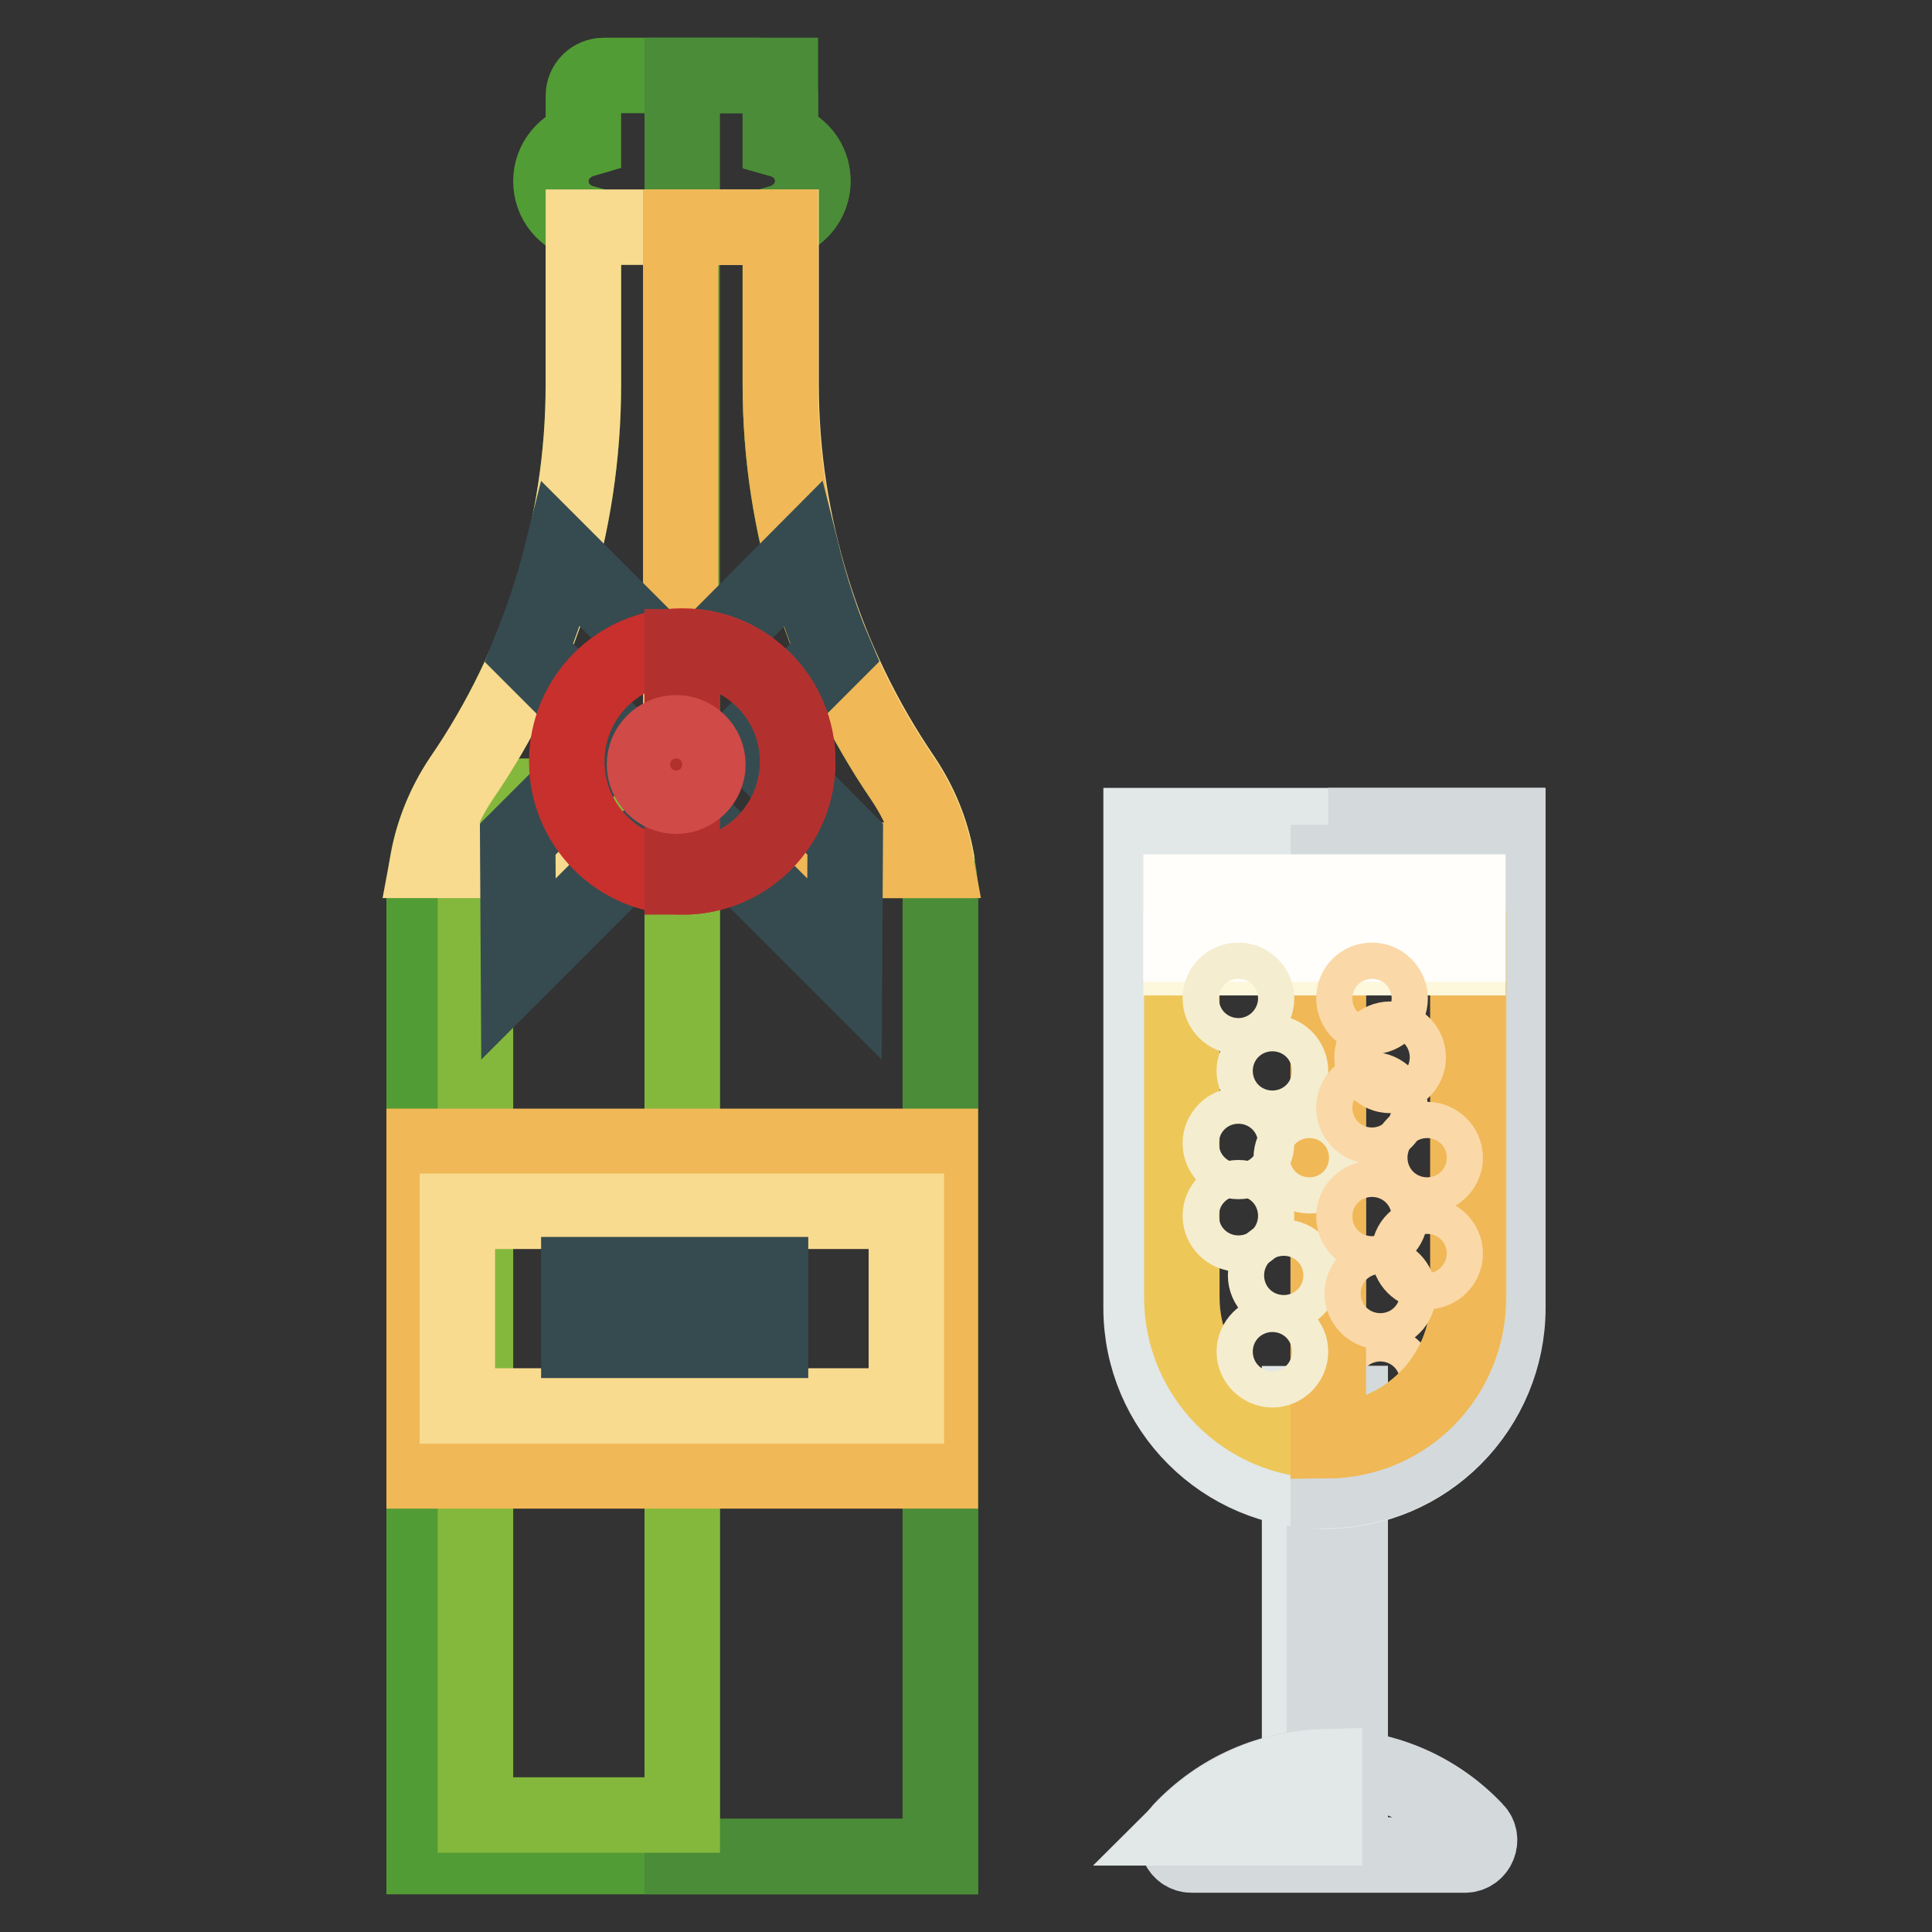
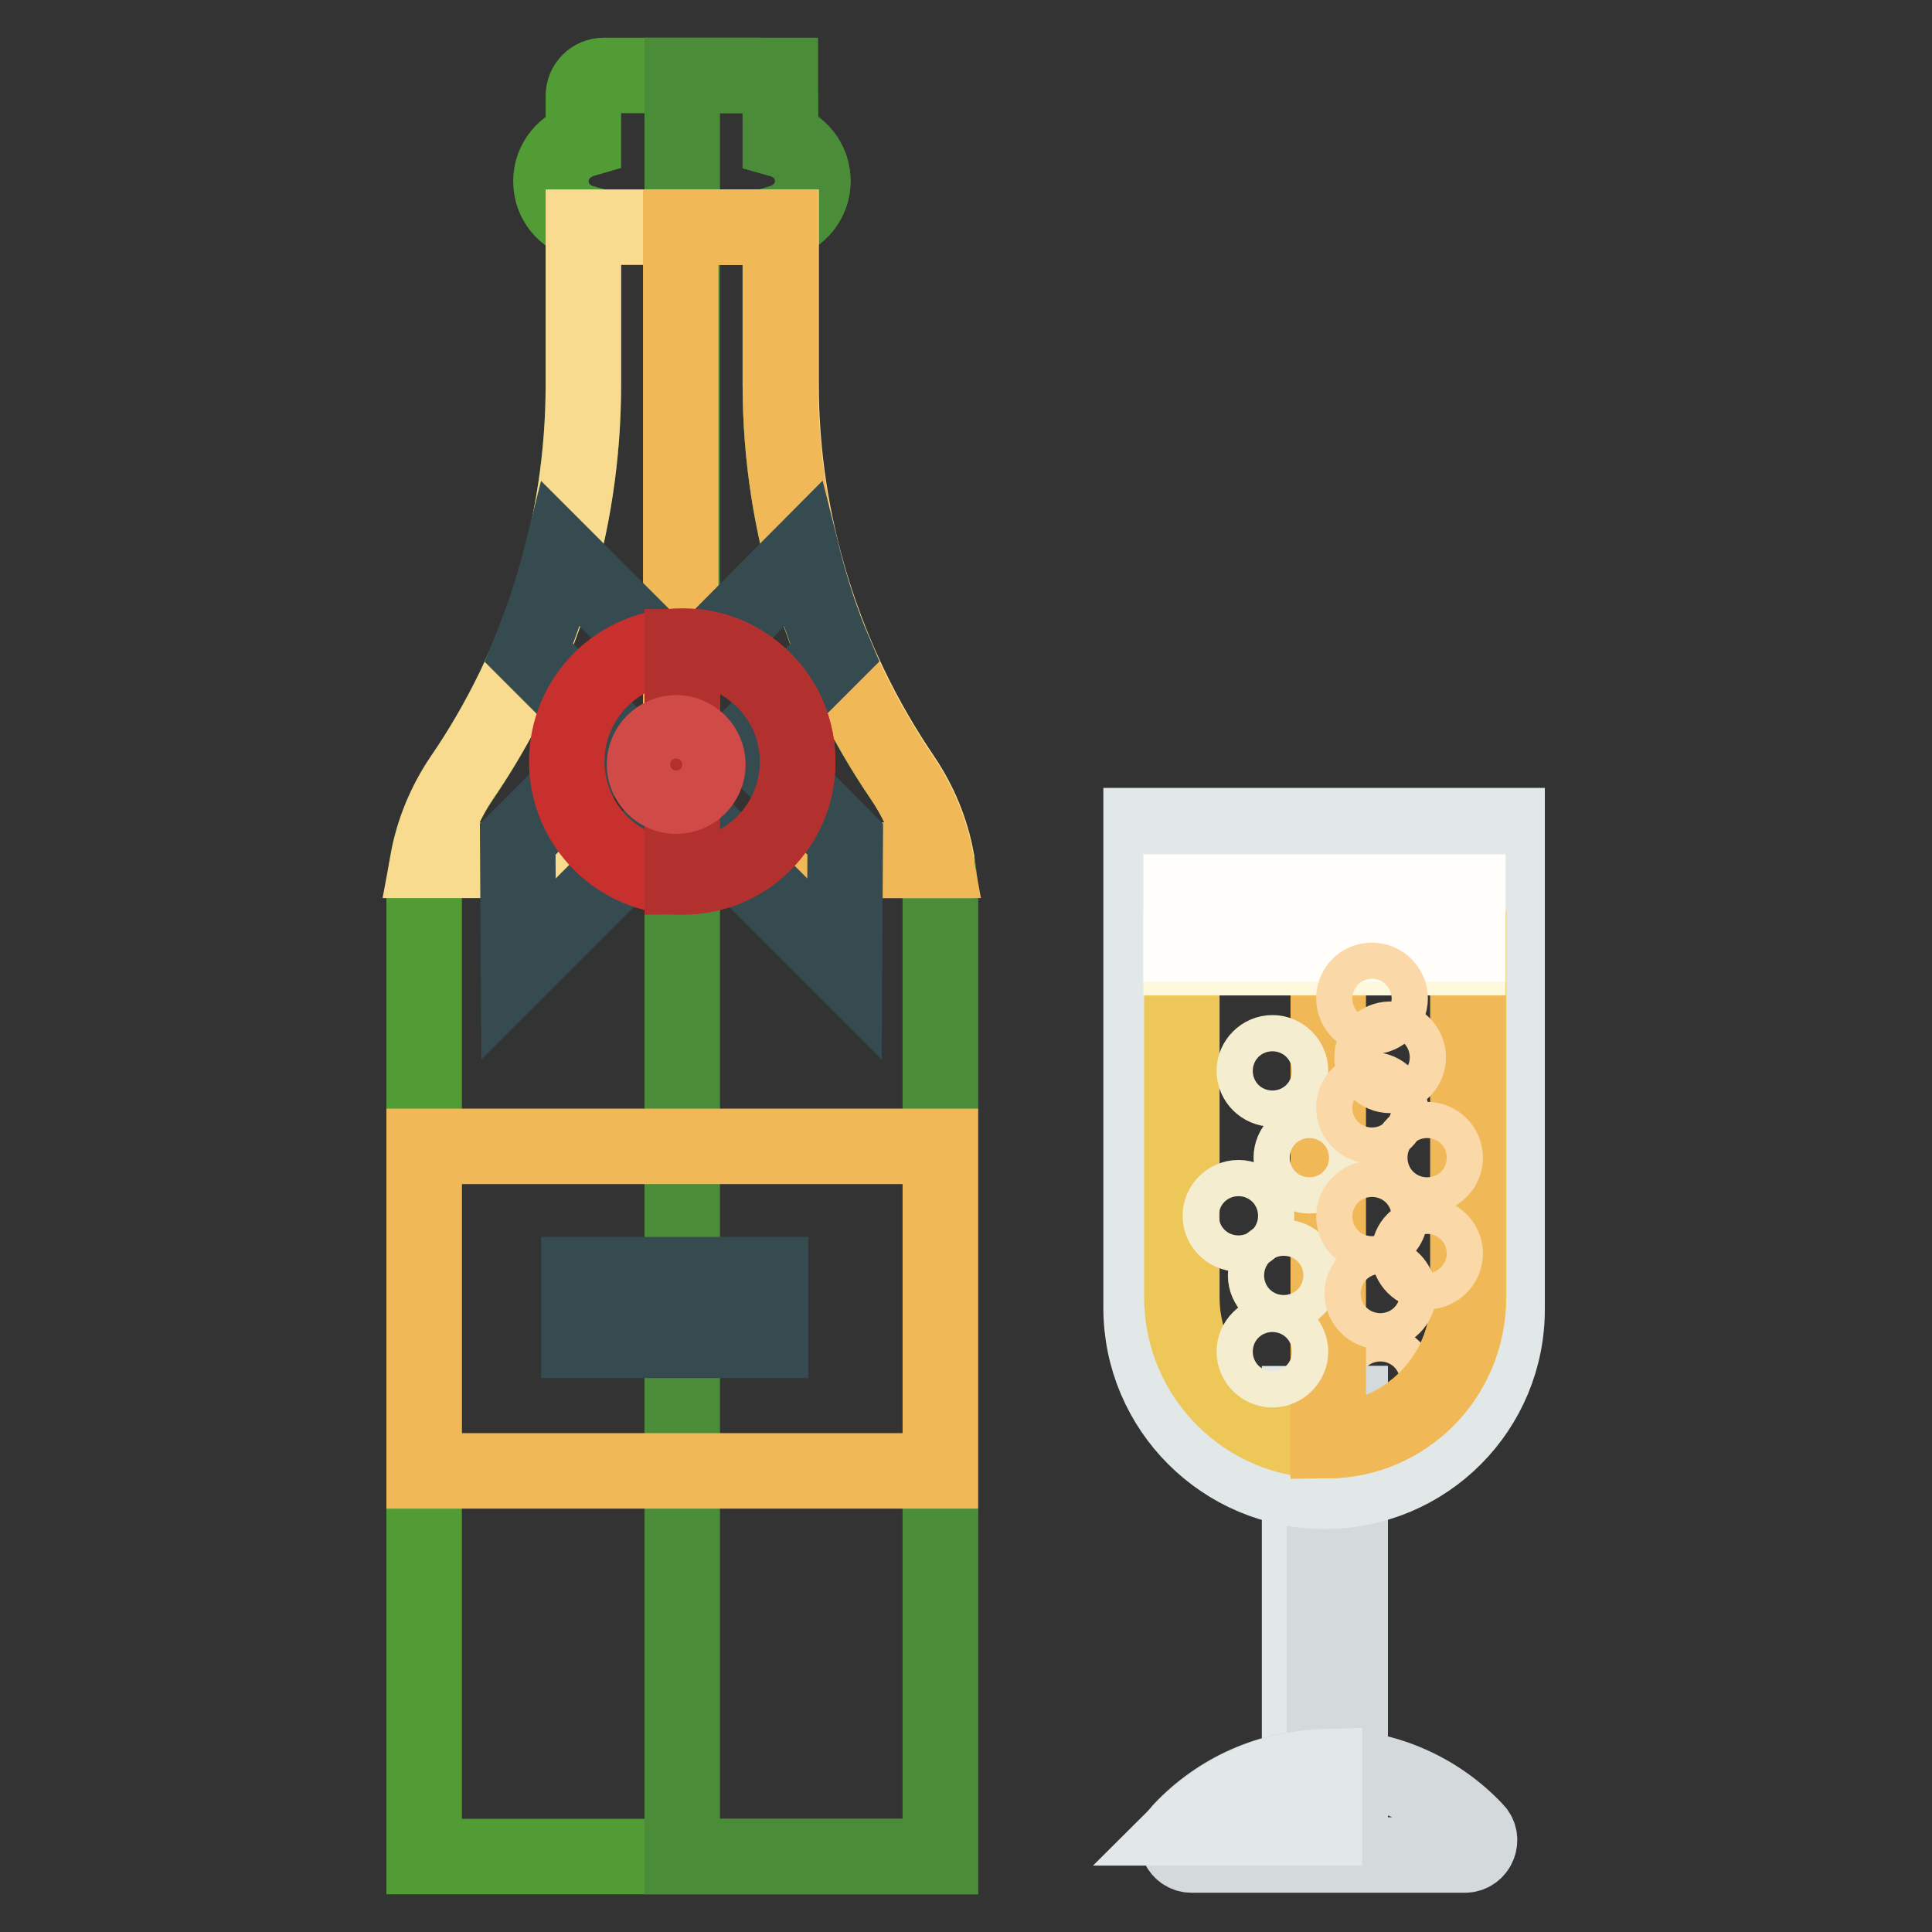
<svg xmlns="http://www.w3.org/2000/svg" version="1.1" x="0px" y="0px" viewBox="0 0 256 256" enable-background="new 0 0 256 256" xml:space="preserve">
  <rect x="0" y="0" width="256" height="256" fill="#333333" stroke="none" />
  <g>
    <path stroke-width="10" fill-opacity="0" stroke="#fad8a7" d="M180.5,183c0,1.3,1.1,2.4,2.4,2.4s2.4-1.1,2.4-2.4s-1.1-2.4-2.4-2.4S180.5,181.6,180.5,183z" />
    <path stroke-width="10" fill-opacity="0" stroke="#e2e7e7" d="M172.2,186h6.7v51h-6.7V186z" />
    <path stroke-width="10" fill-opacity="0" stroke="#d4d9dc" d="M175.5,186h3.4v51h-3.4V186z" />
    <path stroke-width="10" fill-opacity="0" stroke="#e2e7e7" d="M175.5,197.6c-13.4,0-24.3-10.9-24.3-24.3v-63.9h48.5v63.9C199.8,186.7,189,197.6,175.5,197.6L175.5,197.6z " />
-     <path stroke-width="10" fill-opacity="0" stroke="#d4d9dc" d="M176,109.3v88.2c13.2-0.3,23.8-11,23.8-24.2v-63.9H176z" />
    <path stroke-width="10" fill-opacity="0" stroke="#eec759" d="M175.6,190.9c-10.5,0-19-8.5-19-19v-46.2h38v46.2C194.6,182.4,186.1,190.9,175.6,190.9z" />
    <path stroke-width="10" fill-opacity="0" stroke="#f0b856" d="M176,125.7v65.2c10.2-0.1,18.5-8.4,18.5-18.7v-46.6H176z" />
    <path stroke-width="10" fill-opacity="0" stroke="#fdf7dc" d="M156.5,125.7h38v1.2h-38V125.7z" />
    <path stroke-width="10" fill-opacity="0" stroke="#fffefb" d="M156.5,118.2h38v6.9h-38V118.2z" />
-     <path stroke-width="10" fill-opacity="0" stroke="#f4edd0" d="M161.7,132.3c0,1.3,1.1,2.4,2.4,2.4c1.3,0,2.4-1.1,2.4-2.4s-1.1-2.4-2.4-2.4 C162.8,129.9,161.7,130.9,161.7,132.3z" />
    <path stroke-width="10" fill-opacity="0" stroke="#f4edd0" d="M166.2,141.9c0,1.3,1.1,2.4,2.4,2.4s2.4-1.1,2.4-2.4c0-1.3-1.1-2.4-2.4-2.4S166.2,140.6,166.2,141.9z" />
-     <path stroke-width="10" fill-opacity="0" stroke="#f4edd0" d="M161.7,151.5c0,1.3,1.1,2.4,2.4,2.4c1.3,0,2.4-1.1,2.4-2.4c0-1.3-1.1-2.4-2.4-2.4 C162.8,149.1,161.7,150.2,161.7,151.5z" />
    <path stroke-width="10" fill-opacity="0" stroke="#f4edd0" d="M171.1,153.4c0,1.3,1.1,2.4,2.4,2.4c1.3,0,2.4-1.1,2.4-2.4s-1.1-2.4-2.4-2.4 C172.2,151,171.1,152.1,171.1,153.4z" />
    <path stroke-width="10" fill-opacity="0" stroke="#f4edd0" d="M161.7,161.1c0,1.3,1.1,2.4,2.4,2.4c1.3,0,2.4-1.1,2.4-2.4s-1.1-2.4-2.4-2.4 C162.8,158.7,161.7,159.8,161.7,161.1z" />
    <path stroke-width="10" fill-opacity="0" stroke="#f4edd0" d="M167.7,169c0,1.3,1.1,2.4,2.4,2.4s2.4-1.1,2.4-2.4c0-1.3-1.1-2.4-2.4-2.4S167.7,167.7,167.7,169z" />
    <path stroke-width="10" fill-opacity="0" stroke="#fad8a7" d="M179.4,132.3c0,1.3,1.1,2.4,2.4,2.4s2.4-1.1,2.4-2.4s-1.1-2.4-2.4-2.4S179.4,130.9,179.4,132.3z" />
    <path stroke-width="10" fill-opacity="0" stroke="#fad8a7" d="M181.8,140.1c0,1.3,1.1,2.4,2.4,2.4s2.4-1.1,2.4-2.4c0-1.3-1.1-2.4-2.4-2.4S181.8,138.8,181.8,140.1z" />
    <path stroke-width="10" fill-opacity="0" stroke="#fad8a7" d="M179.4,146.8c0,1.3,1.1,2.4,2.4,2.4s2.4-1.1,2.4-2.4c0-1.3-1.1-2.4-2.4-2.4S179.4,145.4,179.4,146.8z" />
    <path stroke-width="10" fill-opacity="0" stroke="#fad8a7" d="M186.7,153.4c0,1.3,1.1,2.4,2.4,2.4c1.3,0,2.4-1.1,2.4-2.4c0-1.3-1.1-2.4-2.4-2.4 C187.8,151,186.7,152.1,186.7,153.4z" />
    <path stroke-width="10" fill-opacity="0" stroke="#fad8a7" d="M179.4,161.2c0,1.3,1.1,2.4,2.4,2.4s2.4-1.1,2.4-2.4s-1.1-2.4-2.4-2.4S179.4,159.9,179.4,161.2z" />
    <path stroke-width="10" fill-opacity="0" stroke="#fad8a7" d="M186.7,166.1c0,1.3,1.1,2.4,2.4,2.4c1.3,0,2.4-1.1,2.4-2.4s-1.1-2.4-2.4-2.4 C187.8,163.7,186.7,164.7,186.7,166.1z" />
    <path stroke-width="10" fill-opacity="0" stroke="#fad8a7" d="M180.5,171.4c0,1.3,1.1,2.4,2.4,2.4s2.4-1.1,2.4-2.4s-1.1-2.4-2.4-2.4S180.5,170.1,180.5,171.4z" />
    <path stroke-width="10" fill-opacity="0" stroke="#f4edd0" d="M166.2,179.1c0,1.3,1.1,2.4,2.4,2.4s2.4-1.1,2.4-2.4s-1.1-2.4-2.4-2.4S166.2,177.8,166.2,179.1z" />
    <path stroke-width="10" fill-opacity="0" stroke="#d4d9dc" d="M194.1,245.8c1.7,0,2.6-2.1,1.4-3.3c-4.9-5.2-11.8-8.4-19.5-8.4c-7.7,0-14.6,3.2-19.5,8.4 c-1.2,1.2-0.3,3.3,1.4,3.3H194.1z" />
    <path stroke-width="10" fill-opacity="0" stroke="#e2e7e7" d="M156.9,242.2h18.6v-8.1C168.2,234.3,161.7,237.4,156.9,242.2z" />
    <path stroke-width="10" fill-opacity="0" stroke="#529c35" d="M119.6,103.2c-10.5-15.4-16.2-33.6-16.2-52.2V29.5c2.4-0.7,4.3-2.8,4.3-5.5s-1.8-4.8-4.3-5.5v-5.8 c0-1.5-1.2-2.7-2.7-2.7H80c-1.5,0-2.7,1.2-2.7,2.7v5.8C74.9,19.2,73,21.3,73,24s1.8,4.8,4.3,5.5V51c0,18.7-5.7,36.8-16.2,52.3 c-3.2,4.7-4.9,10.2-4.9,15.9V246h68.4V119.2C124.6,113.5,122.9,107.9,119.6,103.2z" />
    <path stroke-width="10" fill-opacity="0" stroke="#4a8c37" d="M119.6,103.2c-10.5-15.4-16.2-33.6-16.2-52.2V29.5c2.4-0.7,4.3-2.8,4.3-5.5s-1.8-4.8-4.3-5.5V10H90.4v236 h34.2V119.2C124.6,113.5,122.9,107.9,119.6,103.2z" />
-     <path stroke-width="10" fill-opacity="0" stroke="#84b83d" d="M65.1,105.5c-1.4,3.5-2.1,7.3-2.1,11.1v123.9h27.4v-135H65.1z" />
    <path stroke-width="10" fill-opacity="0" stroke="#f0b856" d="M56.2,151.9h68.4v43H56.2V151.9z" />
-     <path stroke-width="10" fill-opacity="0" stroke="#f9db8f" d="M60.6,160.5h59.5v25.8H60.6V160.5z" />
    <path stroke-width="10" fill-opacity="0" stroke="#364b50" d="M76.7,168.9h25.4v8.7H76.7V168.9z" />
    <path stroke-width="10" fill-opacity="0" stroke="#f9db8f" d="M124.1,113.9c-0.7-3.9-2.2-7.5-4.4-10.8c-10.5-15.4-16.2-33.6-16.2-52.2V30.1H77.3V51 c0,18.6-5.6,36.8-16.2,52.2c-2.2,3.3-3.7,7-4.4,10.8H124.1z" />
    <path stroke-width="10" fill-opacity="0" stroke="#f0b856" d="M90.2,30.1v83.9h33.8c-0.7-3.9-2.2-7.5-4.4-10.8c-10.5-15.4-16.2-33.6-16.2-52.2V30.1H90.2z" />
    <path stroke-width="10" fill-opacity="0" stroke="#364b50" d="M110.6,86.5c-1.8-4.2-3.2-8.6-4.3-13L90.4,89.5L74.4,73.5c-1.1,4.4-2.6,8.8-4.3,13l11.6,11.6l-13.1,13.1 l0.1,17.2l21.6-21.6l21.6,21.6l0.1-17.2L99,98.1L110.6,86.5L110.6,86.5z" />
    <path stroke-width="10" fill-opacity="0" stroke="#c7302d" d="M75.1,100.9c0,8.4,6.8,15.3,15.3,15.3s15.3-6.8,15.3-15.3c0-8.4-6.8-15.3-15.3-15.3S75.1,92.5,75.1,100.9z" />
    <path stroke-width="10" fill-opacity="0" stroke="#b2312e" d="M90.4,85.7v30.5c8.4,0,15.3-6.8,15.3-15.3C105.7,92.5,98.8,85.7,90.4,85.7z" />
    <path stroke-width="10" fill-opacity="0" stroke="#d04a48" d="M85.4,101.3c0,2.3,1.9,4.2,4.2,4.2s4.2-1.9,4.2-4.2l0,0c0-2.3-1.9-4.2-4.2-4.2S85.4,99,85.4,101.3z" />
  </g>
</svg>